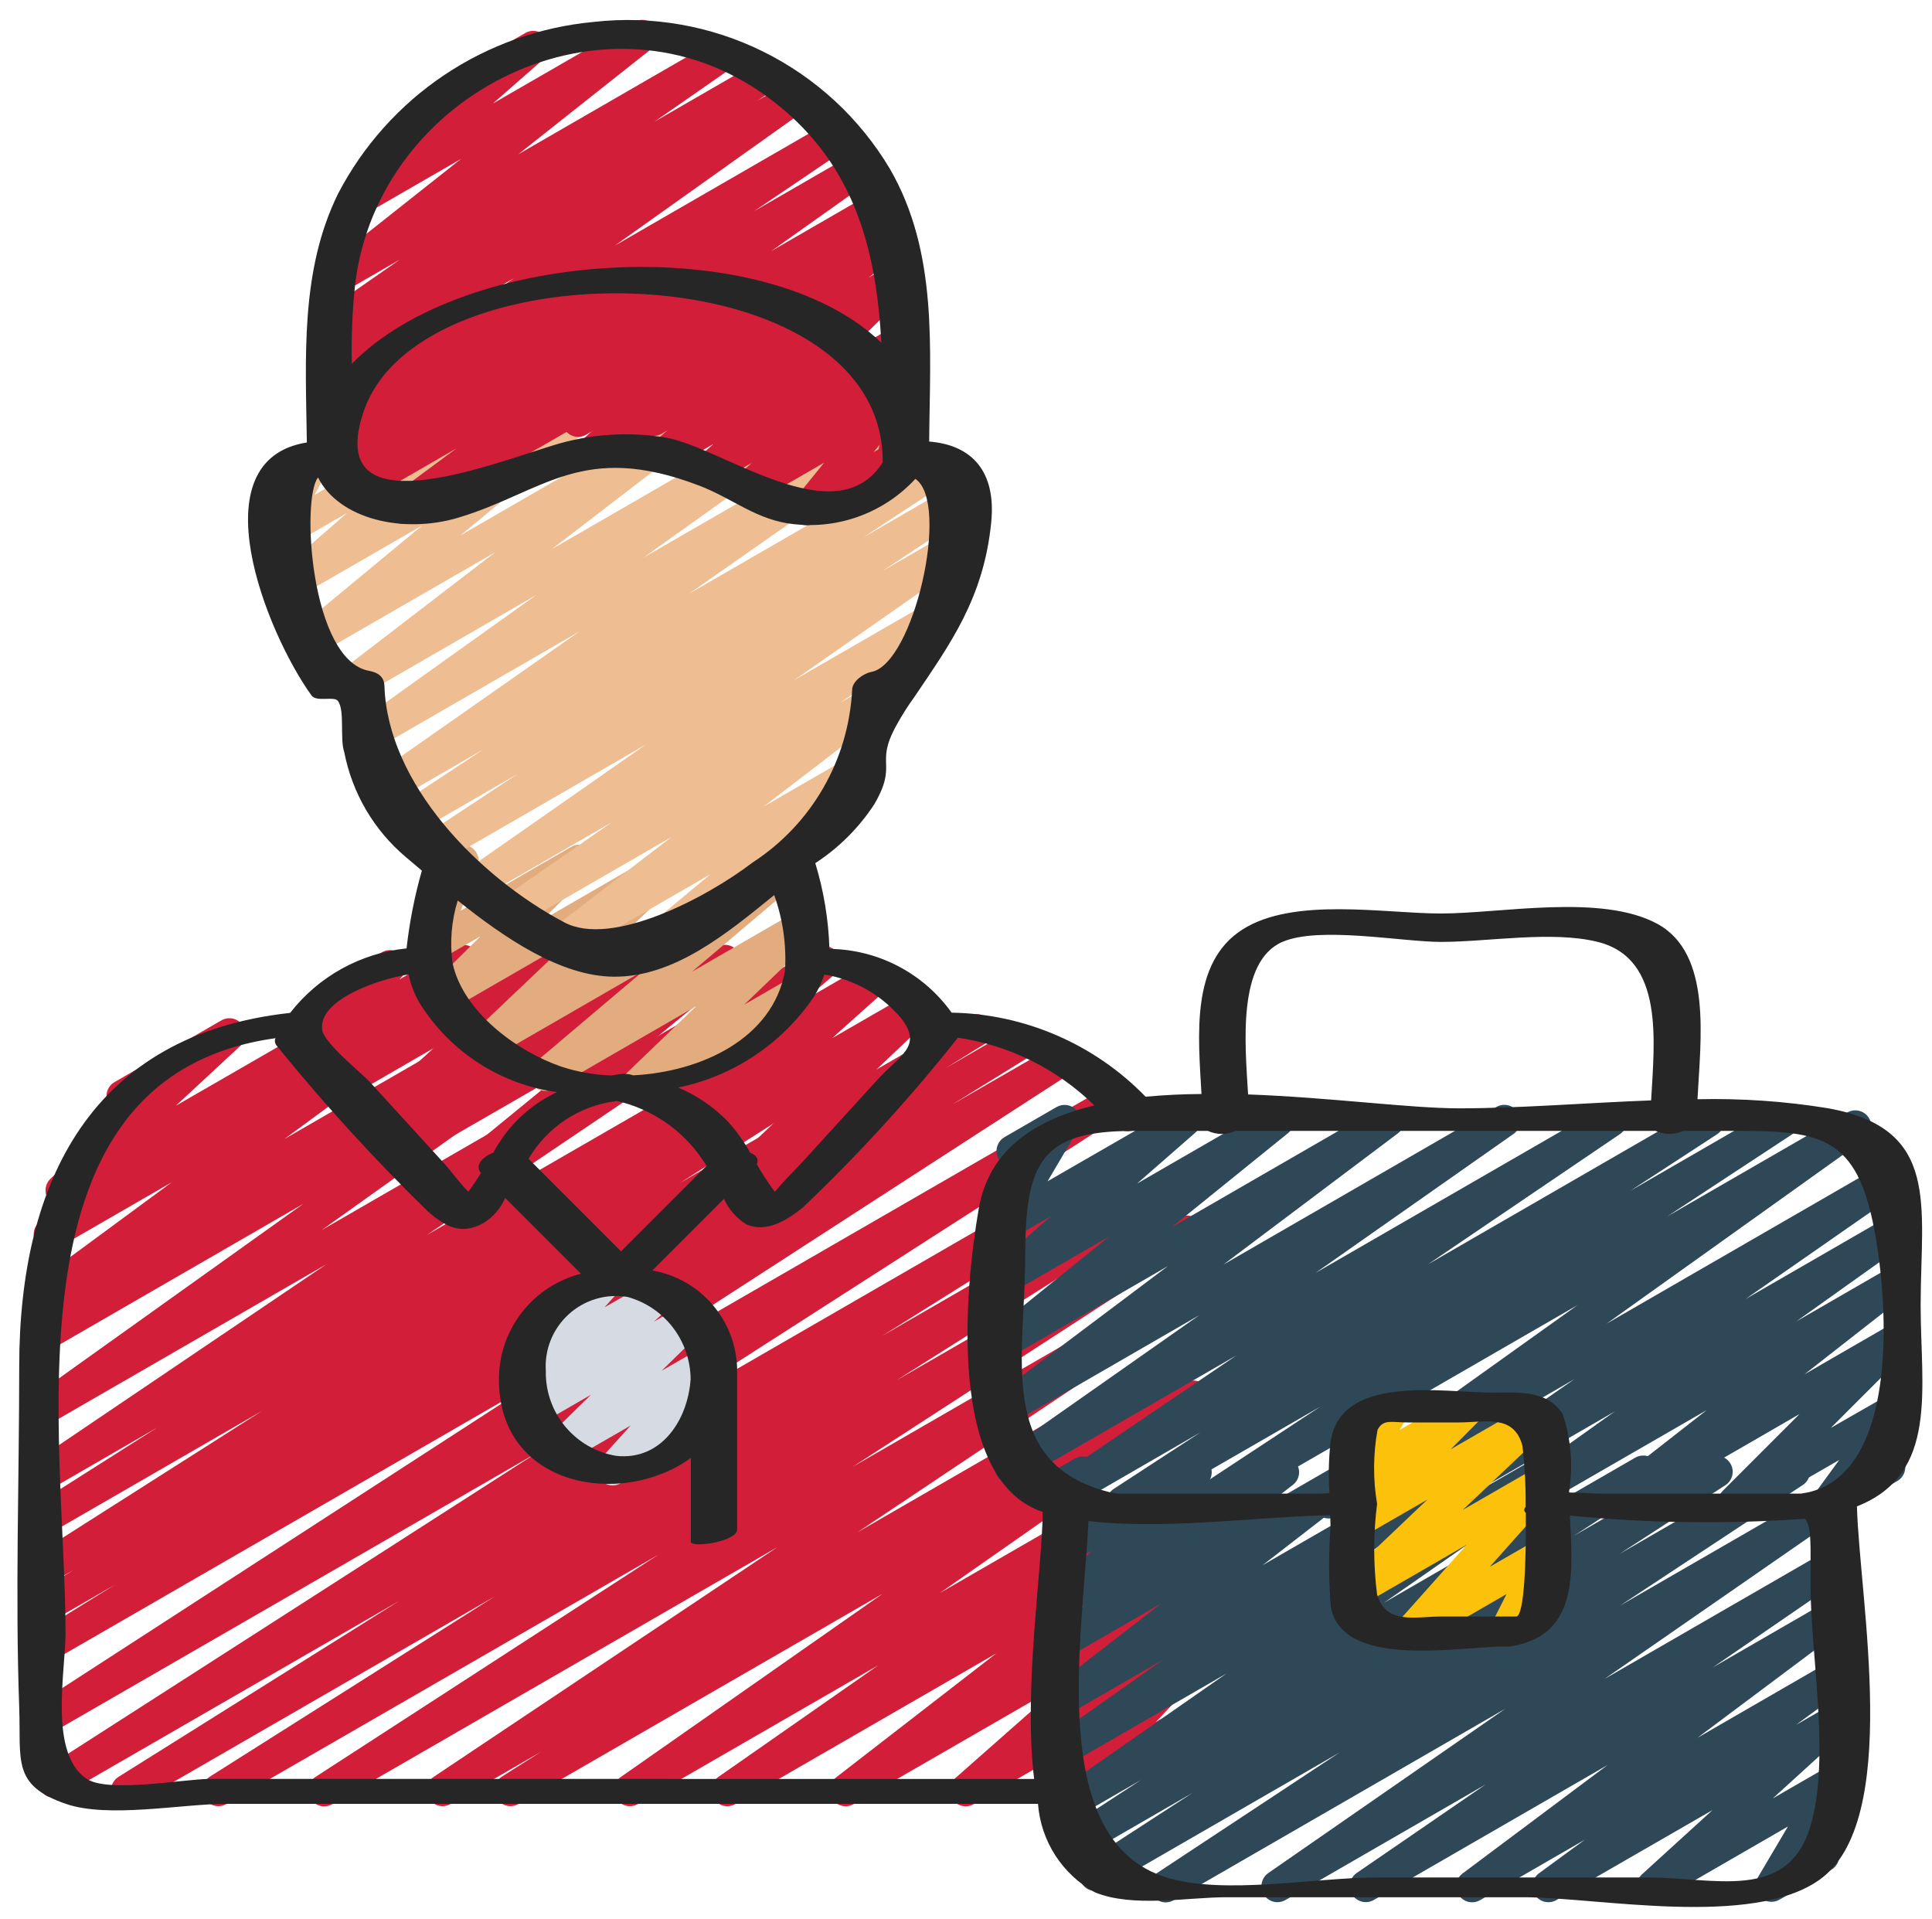
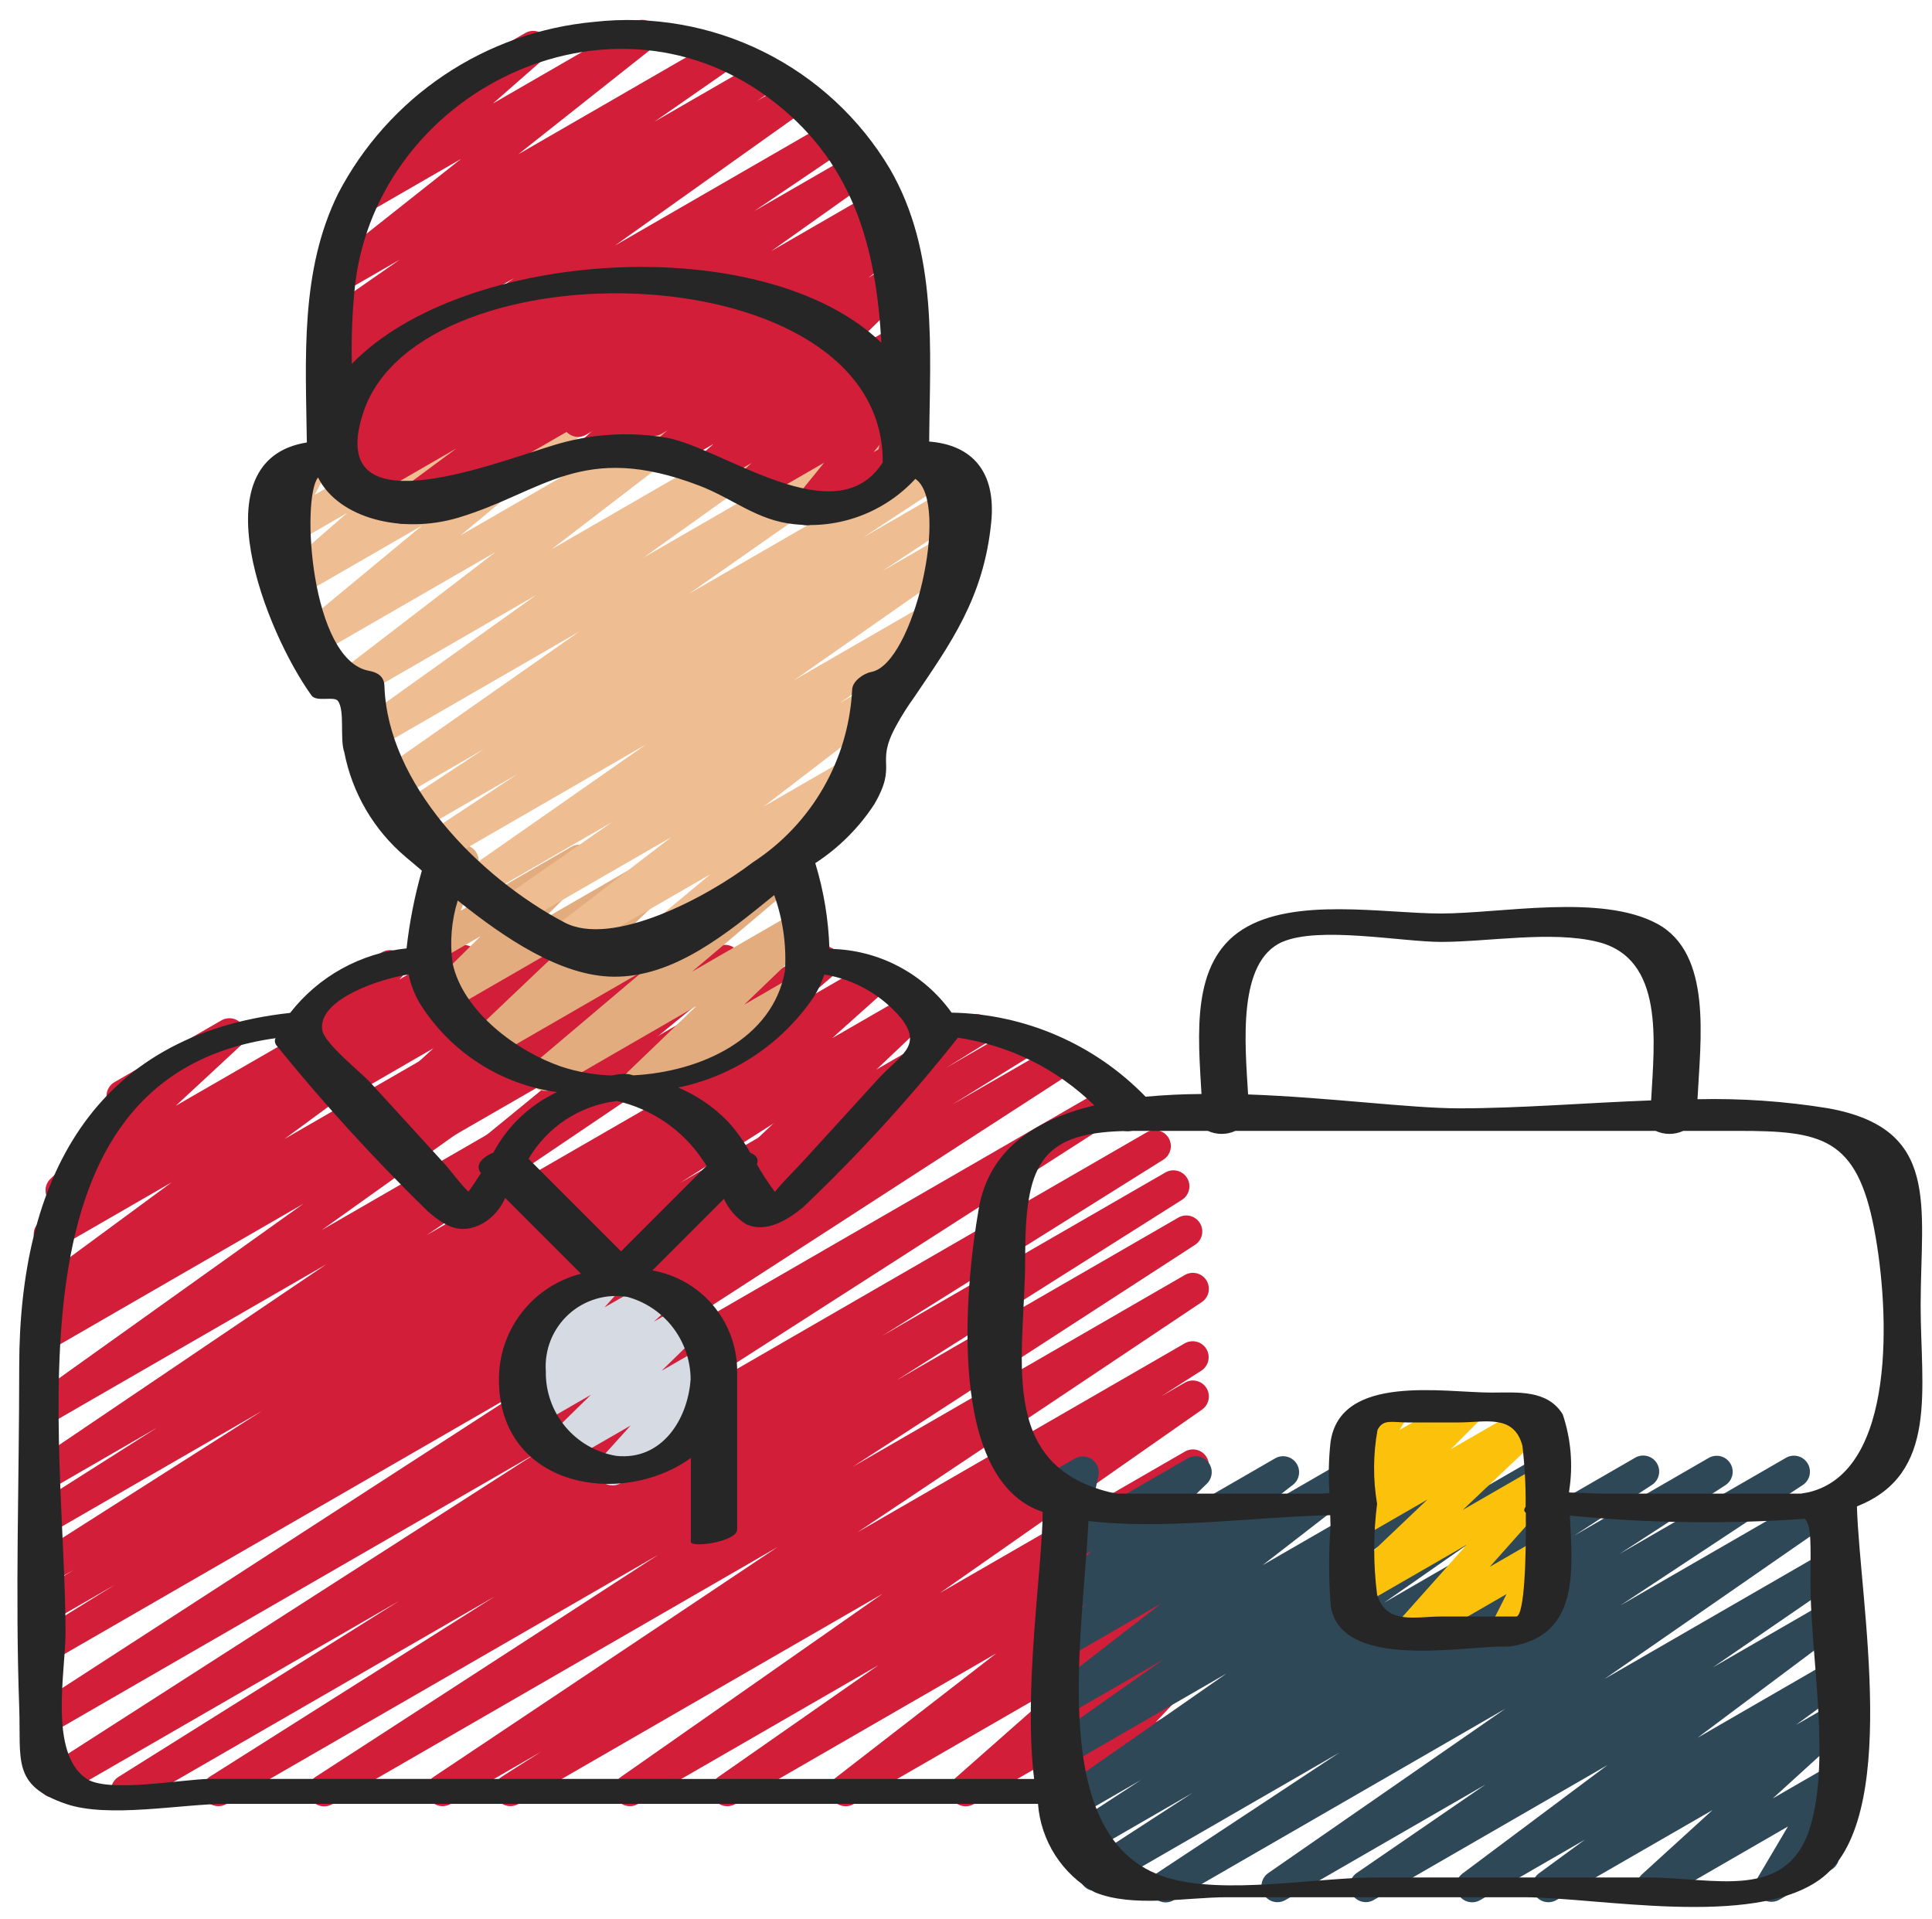
<svg xmlns="http://www.w3.org/2000/svg" width="151" height="150" viewBox="0 0 151 150" fill="none">
  <g clip-path="url(#clip0_513_478)">
    <path d="M9.923 141.177C9.651 141.178 9.387 141.09 9.17 140.927C8.952 140.764 8.794 140.534 8.719 140.273C8.644 140.012 8.656 139.734 8.753 139.48C8.85 139.227 9.027 139.011 9.258 138.868L31.195 125.118L4.858 140.323C4.575 140.488 4.238 140.536 3.92 140.456C3.602 140.376 3.329 140.174 3.158 139.894C2.988 139.614 2.934 139.278 3.009 138.959C3.083 138.64 3.281 138.363 3.558 138.188L41.93 113.562L4.013 135.452C3.73 135.613 3.397 135.658 3.082 135.577C2.768 135.495 2.497 135.295 2.328 135.018C2.158 134.74 2.104 134.408 2.175 134.091C2.246 133.774 2.438 133.498 2.71 133.32L41.345 108.308L4.013 129.858C3.73 130.005 3.402 130.038 3.095 129.951C2.788 129.865 2.526 129.664 2.362 129.39C2.199 129.116 2.146 128.79 2.215 128.479C2.284 128.168 2.469 127.894 2.733 127.715L8.983 123.852L4.013 126.717C3.729 126.871 3.397 126.909 3.086 126.824C2.775 126.739 2.509 126.536 2.344 126.259C2.178 125.982 2.126 125.652 2.199 125.338C2.272 125.023 2.463 124.749 2.733 124.572L5.798 122.672L4.013 123.702C3.731 123.855 3.4 123.894 3.09 123.81C2.781 123.726 2.515 123.526 2.348 123.252C2.182 122.977 2.127 122.649 2.196 122.336C2.265 122.022 2.452 121.747 2.718 121.567L20.468 110.273L4.013 119.775C3.731 119.924 3.403 119.96 3.095 119.874C2.788 119.789 2.525 119.59 2.36 119.317C2.194 119.044 2.14 118.719 2.207 118.407C2.274 118.095 2.458 117.821 2.72 117.64L12.313 111.552L4.013 116.35C3.732 116.51 3.401 116.555 3.088 116.476C2.776 116.397 2.505 116.201 2.334 115.927C2.163 115.654 2.104 115.324 2.17 115.009C2.236 114.693 2.422 114.415 2.688 114.233L25.503 98.81L4.003 111.217C3.725 111.381 3.394 111.43 3.08 111.355C2.767 111.281 2.494 111.087 2.319 110.816C2.145 110.545 2.082 110.217 2.143 109.9C2.205 109.584 2.387 109.303 2.65 109.117L23.708 94.08L4.01 105.457C3.729 105.615 3.398 105.657 3.086 105.577C2.774 105.496 2.506 105.298 2.337 105.023C2.167 104.749 2.11 104.42 2.178 104.105C2.245 103.79 2.431 103.513 2.698 103.332L4.523 102.128L4.01 102.423C3.734 102.581 3.407 102.628 3.098 102.553C2.788 102.479 2.518 102.289 2.343 102.023C2.169 101.756 2.103 101.433 2.158 101.119C2.214 100.806 2.387 100.525 2.643 100.335L13.428 92.395L4.485 97.555C4.207 97.708 3.881 97.749 3.574 97.671C3.267 97.592 3.001 97.4 2.83 97.132C2.659 96.865 2.597 96.542 2.655 96.231C2.713 95.919 2.887 95.641 3.143 95.453L4.828 94.267C4.628 94.28 4.429 94.24 4.249 94.153C4.07 94.065 3.916 93.932 3.803 93.767C3.621 93.52 3.536 93.215 3.564 92.909C3.593 92.603 3.733 92.319 3.958 92.11L9.563 86.903C9.289 86.9 9.023 86.808 8.806 86.64C8.589 86.471 8.434 86.237 8.364 85.971C8.294 85.706 8.313 85.425 8.419 85.172C8.524 84.919 8.71 84.707 8.948 84.57L17.295 79.75C17.562 79.593 17.877 79.54 18.18 79.602C18.482 79.664 18.752 79.835 18.935 80.084C19.119 80.333 19.204 80.641 19.174 80.948C19.144 81.256 19.001 81.542 18.773 81.75L13.74 86.418L26.603 79C26.881 78.844 27.209 78.8 27.518 78.877C27.828 78.954 28.096 79.147 28.268 79.416C28.44 79.685 28.503 80.01 28.443 80.323C28.384 80.636 28.206 80.915 27.948 81.103L27.735 81.255L31.64 79.005C31.917 78.847 32.243 78.8 32.553 78.874C32.863 78.948 33.133 79.138 33.307 79.405C33.482 79.671 33.548 79.994 33.492 80.308C33.437 80.622 33.263 80.902 33.008 81.093L22.23 89.015L39.593 79C39.873 78.849 40.201 78.811 40.509 78.893C40.816 78.975 41.081 79.172 41.249 79.443C41.416 79.714 41.474 80.039 41.41 80.351C41.346 80.663 41.166 80.939 40.905 81.123L39.048 82.35L44.853 79C45.131 78.837 45.462 78.787 45.775 78.862C46.089 78.937 46.362 79.13 46.536 79.401C46.711 79.672 46.774 80.001 46.712 80.317C46.651 80.634 46.469 80.914 46.205 81.1L25.16 96.123L54.828 79C55.108 78.843 55.437 78.799 55.749 78.878C56.06 78.957 56.329 79.153 56.499 79.425C56.67 79.697 56.73 80.024 56.665 80.339C56.601 80.653 56.419 80.931 56.155 81.115L33.35 96.525L63.718 79C64 78.847 64.33 78.808 64.64 78.892C64.95 78.976 65.216 79.176 65.382 79.451C65.549 79.725 65.603 80.053 65.534 80.367C65.466 80.68 65.279 80.955 65.013 81.135L55.385 87.237L69.653 78.987C69.935 78.83 70.268 78.787 70.581 78.87C70.894 78.952 71.163 79.153 71.331 79.429C71.499 79.706 71.553 80.037 71.482 80.353C71.411 80.668 71.221 80.945 70.95 81.123L53.16 92.44L75.748 79.4C76.031 79.253 76.359 79.219 76.666 79.306C76.973 79.393 77.235 79.594 77.398 79.868C77.562 80.141 77.615 80.467 77.546 80.779C77.477 81.09 77.292 81.363 77.028 81.543L73.97 83.438L79.405 80.3C79.688 80.153 80.017 80.119 80.323 80.206C80.63 80.293 80.892 80.494 81.056 80.768C81.219 81.041 81.272 81.367 81.203 81.679C81.134 81.99 80.949 82.263 80.685 82.442L74.435 86.312L82.563 81.63C82.846 81.457 83.186 81.403 83.508 81.481C83.83 81.558 84.109 81.761 84.282 82.044C84.455 82.326 84.508 82.666 84.431 82.989C84.353 83.311 84.151 83.589 83.868 83.763L45.235 108.763L86.758 84.79C87.04 84.629 87.374 84.585 87.689 84.666C88.003 84.747 88.274 84.948 88.443 85.225C88.612 85.502 88.667 85.834 88.596 86.151C88.524 86.468 88.332 86.745 88.06 86.922L49.67 111.565L89.615 88.5C89.899 88.329 90.24 88.278 90.562 88.358C90.884 88.438 91.16 88.642 91.332 88.926C91.503 89.21 91.554 89.551 91.474 89.873C91.394 90.195 91.189 90.471 90.905 90.642L68.963 104.392L91.065 91.642C91.349 91.471 91.689 91.419 92.011 91.499C92.333 91.578 92.61 91.782 92.782 92.066C92.953 92.35 93.005 92.69 92.925 93.012C92.846 93.334 92.642 93.611 92.358 93.782L70.088 107.862L92.108 95.15C92.39 94.993 92.721 94.95 93.034 95.032C93.346 95.114 93.615 95.313 93.783 95.588C93.952 95.864 94.008 96.193 93.939 96.509C93.87 96.824 93.681 97.1 93.413 97.28L66.638 114.637L92.613 99.638C92.894 99.478 93.226 99.433 93.539 99.513C93.852 99.592 94.122 99.79 94.293 100.065C94.463 100.339 94.521 100.669 94.453 100.985C94.386 101.302 94.198 101.579 93.93 101.76L67.018 119.75L92.613 104.975C92.895 104.82 93.227 104.779 93.539 104.863C93.851 104.947 94.118 105.147 94.285 105.424C94.452 105.7 94.505 106.03 94.435 106.344C94.364 106.659 94.174 106.934 93.905 107.113L90.773 109.112L92.615 108.05C92.894 107.892 93.223 107.847 93.534 107.924C93.844 108.001 94.114 108.195 94.286 108.465C94.458 108.735 94.52 109.061 94.459 109.376C94.398 109.69 94.219 109.969 93.958 110.155L73.458 124.497L92.613 113.44C92.892 113.28 93.222 113.233 93.534 113.31C93.847 113.388 94.117 113.582 94.29 113.853C94.462 114.125 94.524 114.453 94.461 114.768C94.398 115.084 94.216 115.363 93.953 115.548L81.4 124.31L92.613 117.837C92.887 117.684 93.209 117.639 93.514 117.712C93.82 117.786 94.087 117.971 94.262 118.232C94.437 118.493 94.507 118.81 94.459 119.121C94.41 119.431 94.246 119.712 94 119.908L81.455 129.622L92.613 123.18C92.881 123.027 93.196 122.979 93.498 123.045C93.799 123.11 94.066 123.285 94.246 123.536C94.427 123.786 94.508 124.094 94.474 124.401C94.441 124.708 94.295 124.992 94.065 125.197L85.665 132.607L92.613 128.608C92.873 128.459 93.177 128.408 93.471 128.465C93.765 128.522 94.029 128.683 94.214 128.918C94.4 129.153 94.495 129.446 94.482 129.745C94.47 130.045 94.35 130.329 94.145 130.548L90.328 134.59L92.613 133.272C92.848 133.138 93.121 133.083 93.39 133.118C93.659 133.152 93.91 133.272 94.105 133.462C94.299 133.651 94.427 133.898 94.468 134.166C94.51 134.434 94.463 134.708 94.335 134.947L93.18 137.087C93.441 137.12 93.684 137.233 93.876 137.412C94.069 137.59 94.2 137.824 94.252 138.082C94.303 138.339 94.273 138.606 94.165 138.844C94.056 139.083 93.875 139.282 93.648 139.412L90.84 141.03C90.605 141.166 90.331 141.222 90.06 141.189C89.79 141.155 89.538 141.034 89.343 140.844C89.148 140.654 89.02 140.406 88.979 140.137C88.938 139.867 88.986 139.592 89.115 139.353L90.038 137.645L84.178 141C83.918 141.15 83.613 141.202 83.318 141.146C83.023 141.09 82.758 140.929 82.572 140.694C82.385 140.458 82.29 140.164 82.303 139.864C82.316 139.564 82.437 139.278 82.643 139.06L86.463 135.017L76.095 141C75.827 141.153 75.512 141.201 75.21 141.135C74.909 141.07 74.642 140.895 74.462 140.644C74.282 140.394 74.2 140.086 74.234 139.779C74.267 139.472 74.413 139.188 74.643 138.982L83.043 131.573L66.705 141C66.431 141.154 66.109 141.198 65.804 141.125C65.498 141.052 65.231 140.866 65.056 140.605C64.881 140.344 64.811 140.027 64.859 139.717C64.908 139.406 65.072 139.125 65.318 138.93L77.868 129.213L57.45 141C57.172 141.154 56.845 141.196 56.537 141.118C56.228 141.039 55.961 140.846 55.79 140.578C55.619 140.309 55.557 139.986 55.617 139.673C55.676 139.36 55.853 139.082 56.11 138.895L68.665 130.13L49.833 141C49.555 141.153 49.229 141.194 48.922 141.115C48.614 141.037 48.348 140.844 48.178 140.577C48.007 140.31 47.944 139.987 48.002 139.676C48.06 139.364 48.235 139.085 48.49 138.897L68.99 124.55L40.49 141C40.208 141.153 39.878 141.191 39.568 141.108C39.258 141.024 38.992 140.824 38.826 140.549C38.66 140.275 38.605 139.947 38.674 139.633C38.742 139.32 38.929 139.045 39.195 138.865L42.288 136.903L35.19 141C34.91 141.153 34.582 141.193 34.273 141.112C33.964 141.03 33.698 140.834 33.53 140.563C33.361 140.291 33.303 139.966 33.367 139.653C33.43 139.34 33.611 139.064 33.873 138.88L60.78 120.9L25.965 141C25.683 141.164 25.348 141.211 25.032 141.132C24.715 141.052 24.442 140.852 24.272 140.573C24.101 140.295 24.046 139.961 24.118 139.643C24.19 139.325 24.384 139.047 24.658 138.87L51.438 121.515L17.673 141C17.39 141.155 17.058 141.196 16.747 141.112C16.435 141.028 16.168 140.828 16.001 140.551C15.834 140.275 15.78 139.945 15.851 139.631C15.922 139.316 16.111 139.041 16.38 138.862L38.673 124.762L10.548 141C10.359 141.113 10.143 141.174 9.923 141.177Z" fill="#D21E39" />
    <path d="M59.593 95.847C59.343 95.847 59.099 95.773 58.893 95.633C58.686 95.493 58.526 95.295 58.433 95.064C58.34 94.832 58.318 94.578 58.371 94.334C58.423 94.09 58.548 93.868 58.728 93.695L60.865 91.645L58.59 92.96C58.325 93.111 58.014 93.16 57.716 93.098C57.417 93.036 57.152 92.867 56.97 92.622C56.787 92.378 56.7 92.076 56.725 91.772C56.75 91.468 56.885 91.184 57.105 90.972L63.388 85L55.828 89.365C55.56 89.52 55.244 89.57 54.941 89.505C54.639 89.44 54.371 89.266 54.19 89.015C54.008 88.764 53.927 88.456 53.96 88.148C53.993 87.84 54.139 87.556 54.37 87.35L58.74 83.44L52.613 86.98C52.343 87.135 52.025 87.184 51.721 87.118C51.417 87.051 51.149 86.874 50.969 86.62C50.789 86.366 50.71 86.055 50.748 85.746C50.786 85.437 50.937 85.153 51.173 84.95L53.508 82.95L47.833 86.225C47.69 86.316 47.531 86.376 47.365 86.403C47.199 86.431 47.029 86.424 46.865 86.384C46.701 86.344 46.547 86.271 46.412 86.17C46.277 86.069 46.164 85.942 46.08 85.796C45.995 85.65 45.942 85.488 45.921 85.321C45.901 85.153 45.915 84.984 45.962 84.822C46.009 84.66 46.088 84.509 46.195 84.379C46.301 84.248 46.433 84.141 46.583 84.062L63.813 74.103C64.082 73.95 64.398 73.903 64.7 73.97C65.002 74.038 65.268 74.214 65.447 74.467C65.626 74.719 65.706 75.028 65.67 75.336C65.634 75.643 65.485 75.926 65.253 76.13L62.918 78.13L67.94 75.23C68.206 75.089 68.514 75.049 68.807 75.116C69.1 75.184 69.359 75.355 69.536 75.598C69.713 75.841 69.797 76.14 69.771 76.44C69.746 76.74 69.613 77.02 69.398 77.23L65.025 81.142L71.275 77.54C71.542 77.375 71.86 77.317 72.168 77.375C72.475 77.434 72.75 77.606 72.936 77.858C73.123 78.109 73.209 78.422 73.176 78.733C73.143 79.045 72.995 79.333 72.76 79.54L66.473 85.515L68.595 84.29C68.86 84.128 69.175 84.07 69.48 84.128C69.785 84.186 70.058 84.355 70.245 84.603C70.432 84.85 70.52 85.159 70.493 85.468C70.465 85.777 70.323 86.065 70.095 86.275L63.38 92.705C63.469 92.978 63.461 93.272 63.358 93.54C63.255 93.808 63.064 94.032 62.815 94.175L60.233 95.675C60.039 95.79 59.818 95.85 59.593 95.847Z" fill="#D21E39" />
    <path d="M34.522 94.433C34.265 94.432 34.015 94.351 33.805 94.203C33.595 94.054 33.436 93.845 33.349 93.602C33.263 93.36 33.254 93.097 33.322 92.85C33.391 92.602 33.534 92.381 33.732 92.218L43.945 83.865L31.945 90.785C31.669 90.94 31.344 90.984 31.036 90.909C30.728 90.833 30.461 90.644 30.288 90.379C30.114 90.114 30.048 89.793 30.102 89.48C30.156 89.168 30.327 88.888 30.58 88.698L32.207 87.5L30.077 88.728C29.811 88.876 29.5 88.922 29.203 88.857C28.905 88.792 28.641 88.621 28.461 88.375C28.281 88.129 28.196 87.826 28.224 87.523C28.251 87.22 28.389 86.937 28.61 86.728L33.88 81.922L27.312 85.72C27.05 85.864 26.745 85.909 26.452 85.847C26.159 85.786 25.898 85.621 25.717 85.383C25.535 85.145 25.445 84.85 25.462 84.551C25.48 84.252 25.604 83.97 25.812 83.755L28.662 80.905L24.897 83.078C24.637 83.226 24.332 83.276 24.038 83.219C23.743 83.161 23.48 83 23.294 82.764C23.109 82.528 23.015 82.234 23.029 81.934C23.043 81.635 23.164 81.35 23.37 81.132L24.335 80.12C24.089 80.066 23.865 79.939 23.692 79.755C23.52 79.571 23.407 79.34 23.368 79.091C23.33 78.842 23.367 78.587 23.476 78.36C23.584 78.133 23.759 77.944 23.977 77.817L29.852 74.422C30.113 74.272 30.419 74.221 30.714 74.277C31.009 74.334 31.274 74.496 31.46 74.732C31.646 74.968 31.741 75.264 31.726 75.564C31.712 75.865 31.59 76.15 31.382 76.368L31.207 76.55L35.62 74C35.882 73.856 36.187 73.811 36.48 73.873C36.773 73.934 37.034 74.099 37.215 74.337C37.397 74.575 37.487 74.87 37.47 75.169C37.452 75.468 37.328 75.75 37.12 75.965L34.272 78.812L42.62 74C42.886 73.852 43.197 73.806 43.495 73.871C43.792 73.935 44.056 74.107 44.236 74.352C44.416 74.598 44.501 74.901 44.473 75.204C44.446 75.508 44.309 75.791 44.087 76L38.812 80.808L50.62 74C50.897 73.84 51.224 73.792 51.535 73.867C51.846 73.941 52.117 74.131 52.292 74.399C52.467 74.666 52.532 74.991 52.475 75.305C52.418 75.62 52.242 75.901 51.985 76.09L50.37 77.272L56.045 74C56.316 73.848 56.635 73.803 56.938 73.873C57.241 73.943 57.507 74.124 57.684 74.38C57.861 74.636 57.936 74.949 57.894 75.257C57.853 75.565 57.698 75.847 57.46 76.047L40.99 89.5C41.139 89.786 41.172 90.118 41.082 90.427C40.992 90.736 40.786 90.999 40.507 91.16L35.147 94.255C34.959 94.37 34.743 94.431 34.522 94.433Z" fill="#D21E39" />
    <path d="M49.855 86C49.606 85.999 49.363 85.925 49.157 85.785C48.95 85.645 48.791 85.448 48.698 85.217C48.605 84.986 48.583 84.732 48.635 84.489C48.687 84.245 48.811 84.023 48.99 83.85L54.422 78.63L43.24 85.088C42.97 85.244 42.651 85.294 42.346 85.227C42.041 85.16 41.772 84.981 41.592 84.726C41.412 84.471 41.334 84.158 41.373 83.848C41.413 83.538 41.567 83.254 41.805 83.052L50.33 75.843L38.525 82.657C38.26 82.856 37.926 82.942 37.598 82.895C37.27 82.848 36.974 82.673 36.775 82.407C36.576 82.142 36.491 81.809 36.538 81.481C36.584 81.153 36.76 80.856 37.025 80.657L44.465 73.585L35.272 78.89C35.01 79.038 34.702 79.086 34.407 79.025C34.111 78.963 33.848 78.798 33.665 78.558C33.483 78.318 33.393 78.02 33.412 77.719C33.432 77.418 33.56 77.134 33.772 76.92L37.562 73.165L34.197 75.105C33.974 75.233 33.716 75.289 33.459 75.265C33.202 75.242 32.959 75.139 32.763 74.971C32.567 74.803 32.428 74.579 32.364 74.329C32.3 74.079 32.315 73.816 32.407 73.575L34.102 69.157C33.918 69.044 33.766 68.885 33.661 68.696C33.556 68.507 33.502 68.293 33.505 68.077C33.507 67.86 33.566 67.648 33.675 67.461C33.784 67.274 33.94 67.119 34.127 67.01L35.542 66.192C35.766 66.064 36.024 66.008 36.281 66.032C36.538 66.056 36.781 66.159 36.977 66.326C37.173 66.494 37.312 66.718 37.376 66.968C37.44 67.218 37.424 67.481 37.332 67.722L36.007 71.175L44.66 66.175C44.923 66.023 45.231 65.973 45.529 66.032C45.826 66.091 46.092 66.257 46.276 66.498C46.461 66.738 46.551 67.038 46.532 67.341C46.511 67.643 46.382 67.928 46.167 68.142L42.372 71.91L52.32 66.16C52.451 66.061 52.601 65.99 52.76 65.949C52.919 65.908 53.084 65.899 53.247 65.923C53.409 65.946 53.566 66.001 53.707 66.084C53.848 66.168 53.971 66.279 54.07 66.41C54.168 66.541 54.24 66.691 54.281 66.85C54.322 67.009 54.331 67.174 54.307 67.337C54.284 67.499 54.229 67.656 54.145 67.797C54.062 67.938 53.951 68.061 53.82 68.16L46.382 75.235L61.175 66.695C61.445 66.541 61.763 66.493 62.066 66.561C62.37 66.629 62.637 66.807 62.816 67.061C62.995 67.316 63.073 67.628 63.034 67.936C62.996 68.245 62.843 68.528 62.607 68.73L54.085 75.94L62.1 71.312C62.364 71.153 62.678 71.098 62.981 71.156C63.285 71.215 63.555 71.383 63.742 71.629C63.928 71.875 64.016 72.182 63.99 72.489C63.964 72.797 63.825 73.084 63.6 73.295L58.167 78.515L61.362 76.67C61.648 76.521 61.98 76.487 62.29 76.577C62.6 76.667 62.863 76.873 63.024 77.152C63.185 77.431 63.233 77.762 63.156 78.075C63.079 78.388 62.885 78.659 62.612 78.832L50.492 85.832C50.299 85.946 50.079 86.004 49.855 86Z" fill="#E2AC7F" />
    <path d="M47.873 116.088C47.631 116.087 47.394 116.017 47.192 115.885C46.989 115.754 46.829 115.566 46.731 115.345C46.633 115.124 46.601 114.879 46.639 114.641C46.677 114.402 46.783 114.179 46.945 114L49.288 111.408L44.325 114.27C44.062 114.422 43.752 114.473 43.453 114.412C43.155 114.352 42.889 114.185 42.705 113.943C42.521 113.701 42.432 113.4 42.454 113.096C42.476 112.793 42.608 112.508 42.825 112.295L46.19 109L42.078 111.375C41.812 111.519 41.502 111.563 41.207 111.496C40.912 111.43 40.651 111.259 40.472 111.014C40.293 110.77 40.209 110.469 40.236 110.168C40.262 109.866 40.397 109.585 40.615 109.375L42.13 108.008L41.555 108.34C41.297 108.489 40.994 108.54 40.702 108.485C40.409 108.43 40.145 108.273 39.959 108.041C39.772 107.809 39.674 107.518 39.682 107.221C39.691 106.923 39.805 106.638 40.005 106.418L41.958 104.265C41.731 104.187 41.532 104.045 41.385 103.857C41.236 103.669 41.146 103.442 41.123 103.204C41.1 102.965 41.146 102.725 41.255 102.512C41.365 102.3 41.533 102.123 41.74 102.003L46.693 99.142C46.951 98.994 47.253 98.942 47.546 98.997C47.839 99.052 48.102 99.21 48.289 99.441C48.476 99.673 48.574 99.964 48.566 100.262C48.557 100.559 48.443 100.844 48.243 101.065L47.243 102.175L51.158 99.925C51.424 99.781 51.733 99.737 52.028 99.804C52.324 99.87 52.585 100.041 52.763 100.286C52.942 100.53 53.026 100.831 53 101.132C52.973 101.434 52.838 101.715 52.62 101.925L51.098 103.295L53.57 101.87C53.834 101.718 54.144 101.667 54.442 101.728C54.74 101.788 55.006 101.955 55.19 102.197C55.374 102.439 55.463 102.74 55.441 103.044C55.419 103.347 55.287 103.632 55.07 103.845L51.708 107.13L54.92 105.275C55.178 105.126 55.48 105.075 55.773 105.129C56.066 105.184 56.329 105.341 56.516 105.572C56.703 105.804 56.802 106.094 56.794 106.392C56.786 106.689 56.672 106.974 56.473 107.195L54.133 109.783L54.33 109.67C54.472 109.58 54.632 109.519 54.798 109.491C54.964 109.464 55.134 109.471 55.298 109.511C55.462 109.551 55.616 109.624 55.751 109.725C55.886 109.826 55.999 109.953 56.083 110.099C56.167 110.245 56.221 110.407 56.242 110.574C56.262 110.742 56.248 110.911 56.201 111.073C56.154 111.235 56.075 111.386 55.968 111.516C55.861 111.647 55.73 111.754 55.58 111.833L48.508 115.918C48.315 116.031 48.096 116.09 47.873 116.088Z" fill="#D6DBE3" />
    <path d="M49.897 75.89C49.641 75.89 49.391 75.811 49.181 75.663C48.971 75.516 48.811 75.308 48.723 75.067C48.636 74.826 48.624 74.564 48.691 74.316C48.757 74.069 48.898 73.847 49.095 73.683L55.522 68.325L44.462 74.71C44.188 74.868 43.863 74.915 43.555 74.843C43.247 74.771 42.977 74.584 42.801 74.321C42.625 74.058 42.555 73.738 42.606 73.425C42.657 73.113 42.824 72.831 43.075 72.638L52.475 65.42L40.99 72.047C40.711 72.198 40.386 72.238 40.08 72.158C39.773 72.079 39.509 71.886 39.339 71.619C39.169 71.352 39.107 71.03 39.165 70.719C39.223 70.408 39.397 70.13 39.652 69.942L47.812 64.265L38.192 69.817C37.913 69.978 37.583 70.024 37.271 69.947C36.958 69.87 36.688 69.675 36.515 69.404C36.343 69.133 36.281 68.805 36.344 68.489C36.407 68.174 36.589 67.895 36.852 67.71L50.487 58.182L34.445 67.448C34.163 67.605 33.833 67.647 33.521 67.567C33.209 67.486 32.94 67.287 32.771 67.013C32.602 66.739 32.545 66.41 32.612 66.095C32.679 65.78 32.866 65.504 33.132 65.323L40.435 60.5L32.037 65.347C31.755 65.516 31.418 65.567 31.099 65.49C30.779 65.412 30.504 65.211 30.331 64.931C30.159 64.652 30.103 64.315 30.177 63.995C30.25 63.675 30.447 63.396 30.725 63.22L37.85 58.525L30.4 62.828C30.121 62.986 29.792 63.031 29.481 62.953C29.171 62.876 28.901 62.682 28.729 62.412C28.557 62.142 28.495 61.816 28.556 61.502C28.617 61.188 28.796 60.908 29.057 60.722L45.287 49.35L29.262 58.6C28.985 58.757 28.657 58.802 28.348 58.725C28.038 58.649 27.769 58.457 27.597 58.189C27.424 57.921 27.36 57.597 27.418 57.284C27.476 56.97 27.652 56.691 27.91 56.502L41.91 46.502L27.91 54.587C27.635 54.745 27.311 54.793 27.003 54.721C26.694 54.648 26.425 54.462 26.249 54.199C26.073 53.936 26.003 53.615 26.053 53.303C26.104 52.99 26.272 52.709 26.522 52.515L38.72 43.15L24.417 51.4C24.146 51.559 23.824 51.611 23.517 51.543C23.209 51.476 22.938 51.295 22.758 51.037C22.578 50.779 22.503 50.462 22.546 50.15C22.589 49.838 22.748 49.554 22.992 49.355L33.017 41.055L23.482 46.555C23.213 46.712 22.895 46.762 22.591 46.697C22.286 46.632 22.017 46.455 21.836 46.202C21.655 45.948 21.575 45.637 21.612 45.327C21.648 45.018 21.799 44.734 22.035 44.53L27.135 40.085L22.037 43.028C21.802 43.163 21.529 43.217 21.26 43.184C20.991 43.15 20.74 43.03 20.545 42.841C20.35 42.652 20.222 42.405 20.18 42.137C20.138 41.869 20.184 41.594 20.312 41.355L21.62 38.907C21.333 38.947 21.042 38.887 20.795 38.736C20.548 38.586 20.361 38.354 20.266 38.081C20.171 37.808 20.173 37.511 20.273 37.239C20.372 36.968 20.563 36.739 20.812 36.593L24.095 34.695C24.33 34.559 24.603 34.503 24.873 34.536C25.143 34.57 25.395 34.69 25.59 34.879C25.785 35.068 25.913 35.316 25.955 35.584C25.997 35.853 25.951 36.128 25.822 36.367L24.59 38.672L37.032 31.5C37.301 31.349 37.616 31.302 37.917 31.369C38.218 31.436 38.484 31.611 38.663 31.862C38.842 32.113 38.922 32.422 38.888 32.728C38.854 33.035 38.707 33.317 38.477 33.523L33.38 37.968L44.595 31.495C44.866 31.342 45.184 31.295 45.487 31.364C45.791 31.433 46.058 31.613 46.236 31.869C46.414 32.124 46.49 32.437 46.449 32.745C46.409 33.054 46.255 33.337 46.017 33.538L35.995 41.837L53.927 31.488C54.202 31.33 54.526 31.282 54.834 31.355C55.142 31.427 55.412 31.613 55.588 31.876C55.764 32.139 55.834 32.459 55.783 32.772C55.733 33.084 55.565 33.366 55.315 33.56L43.12 42.922L62.942 31.48C63.22 31.317 63.551 31.267 63.865 31.342C64.178 31.417 64.451 31.61 64.626 31.881C64.8 32.152 64.863 32.481 64.802 32.797C64.74 33.114 64.558 33.394 64.295 33.58L50.295 43.58L68.735 32.935C69.013 32.777 69.342 32.732 69.653 32.809C69.964 32.886 70.233 33.08 70.405 33.35C70.578 33.62 70.64 33.946 70.579 34.261C70.517 34.575 70.338 34.854 70.077 35.04L53.857 46.4L73.282 35.182C73.564 35.008 73.904 34.953 74.227 35.029C74.55 35.105 74.829 35.307 75.003 35.589C75.178 35.871 75.233 36.211 75.157 36.533C75.081 36.856 74.879 37.136 74.597 37.31L67.465 42L74.927 37.693C75.208 37.535 75.539 37.493 75.851 37.574C76.163 37.654 76.431 37.852 76.601 38.127C76.77 38.401 76.827 38.73 76.76 39.045C76.692 39.36 76.506 39.636 76.24 39.818L68.947 44.638L74.362 41.513C74.641 41.352 74.971 41.306 75.284 41.383C75.596 41.46 75.867 41.654 76.039 41.926C76.212 42.197 76.273 42.525 76.21 42.84C76.147 43.156 75.966 43.435 75.702 43.62L62.062 53.16L72.457 47.16C72.736 47.004 73.064 46.961 73.374 47.039C73.683 47.118 73.951 47.312 74.122 47.581C74.293 47.851 74.355 48.176 74.294 48.49C74.233 48.803 74.054 49.081 73.795 49.267L65.635 54.94L67.7 53.748C67.974 53.59 68.298 53.542 68.607 53.614C68.915 53.687 69.184 53.873 69.361 54.136C69.537 54.399 69.606 54.719 69.556 55.032C69.505 55.344 69.338 55.626 69.087 55.82L59.687 63.032L66.882 58.88C67.153 58.727 67.471 58.681 67.773 58.75C68.076 58.819 68.343 58.998 68.521 59.253C68.699 59.508 68.775 59.82 68.736 60.128C68.697 60.436 68.544 60.718 68.307 60.92L57.217 70.17C57.334 70.31 57.419 70.474 57.466 70.65C57.513 70.826 57.521 71.011 57.489 71.191C57.457 71.37 57.386 71.541 57.281 71.69C57.176 71.839 57.04 71.964 56.882 72.055L50.522 75.728C50.332 75.837 50.116 75.893 49.897 75.89Z" fill="#EEBD91" />
-     <path d="M27.378 35.108C27.103 35.108 26.835 35.017 26.617 34.849C26.399 34.682 26.242 34.447 26.171 34.181C26.099 33.915 26.118 33.633 26.223 33.379C26.328 33.125 26.515 32.913 26.753 32.775L28.978 31.492C29.264 31.343 29.596 31.31 29.906 31.4C30.215 31.489 30.478 31.695 30.64 31.974C30.801 32.254 30.848 32.584 30.771 32.898C30.695 33.211 30.5 33.482 30.228 33.655L28.003 34.94C27.813 35.05 27.597 35.108 27.378 35.108Z" fill="#EEBD91" />
    <path d="M69.827 36.852C69.638 36.852 69.452 36.809 69.282 36.727C69.112 36.645 68.963 36.524 68.846 36.376C68.729 36.227 68.647 36.054 68.607 35.87C68.566 35.685 68.568 35.494 68.612 35.31L68.89 34.16L65.725 35.987C65.481 36.128 65.196 36.182 64.917 36.141C64.639 36.099 64.382 35.965 64.189 35.76C63.996 35.554 63.879 35.289 63.855 35.008C63.832 34.728 63.904 34.447 64.06 34.212L66.73 30.212L58.562 34.93C58.299 35.082 57.989 35.133 57.691 35.072C57.392 35.012 57.127 34.846 56.943 34.603C56.758 34.361 56.669 34.06 56.691 33.757C56.713 33.453 56.845 33.168 57.062 32.955L62.375 27.75L51.707 33.907C51.432 34.061 51.109 34.105 50.803 34.031C50.497 33.956 50.23 33.769 50.056 33.507C49.882 33.244 49.814 32.926 49.865 32.615C49.915 32.304 50.081 32.024 50.33 31.83L52.947 29.848L45.812 33.975C45.534 34.136 45.205 34.183 44.892 34.107C44.58 34.031 44.309 33.837 44.136 33.567C43.962 33.296 43.9 32.969 43.961 32.654C44.022 32.338 44.203 32.058 44.465 31.872L46.26 30.6L38.51 35.075C38.232 35.23 37.906 35.273 37.597 35.195C37.289 35.118 37.021 34.926 36.85 34.658C36.678 34.39 36.615 34.067 36.673 33.755C36.731 33.442 36.906 33.163 37.162 32.975L44.812 27.552L29.385 36.45C29.104 36.616 28.77 36.666 28.453 36.589C28.136 36.513 27.862 36.315 27.689 36.038C27.515 35.762 27.457 35.429 27.526 35.111C27.595 34.792 27.786 34.513 28.057 34.333L35.27 29.462L26.52 34.52C26.242 34.679 25.914 34.724 25.603 34.648C25.292 34.572 25.022 34.379 24.849 34.11C24.676 33.841 24.613 33.516 24.672 33.201C24.732 32.887 24.91 32.607 25.17 32.42L40.17 21.742L26.512 29.625C26.373 29.712 26.218 29.77 26.056 29.796C25.894 29.823 25.728 29.817 25.568 29.78C25.245 29.704 24.966 29.503 24.791 29.221C24.616 28.939 24.561 28.6 24.637 28.277C24.712 27.954 24.913 27.675 25.195 27.5L26.56 26.593L26.51 26.617C26.232 26.768 25.907 26.808 25.6 26.728C25.294 26.649 25.029 26.456 24.859 26.189C24.69 25.922 24.628 25.6 24.686 25.289C24.744 24.978 24.918 24.7 25.172 24.512L31.247 20.29L26.957 22.765C26.685 22.91 26.369 22.949 26.069 22.875C25.77 22.801 25.508 22.619 25.335 22.363C25.162 22.108 25.09 21.797 25.131 21.492C25.173 21.186 25.327 20.907 25.562 20.707L36.03 12.422L28.812 16.585C28.544 16.741 28.226 16.792 27.922 16.726C27.618 16.661 27.35 16.485 27.169 16.233C26.987 15.98 26.907 15.669 26.943 15.36C26.979 15.051 27.128 14.767 27.362 14.562L32.95 9.658C32.722 9.581 32.521 9.44 32.37 9.252C32.22 9.064 32.128 8.837 32.104 8.597C32.08 8.358 32.125 8.117 32.235 7.902C32.345 7.688 32.514 7.51 32.722 7.39L41.05 2.583C41.319 2.426 41.636 2.376 41.94 2.441C42.244 2.506 42.513 2.682 42.694 2.935C42.875 3.188 42.955 3.499 42.92 3.807C42.884 4.116 42.734 4.401 42.5 4.605L38.525 8.09L49.575 1.712C49.848 1.56 50.168 1.515 50.473 1.586C50.777 1.658 51.044 1.842 51.22 2.1C51.395 2.359 51.468 2.675 51.423 2.984C51.377 3.294 51.218 3.575 50.975 3.772L40.51 12.057L55.89 3.178C56.169 3.022 56.497 2.979 56.806 3.057C57.116 3.135 57.384 3.329 57.555 3.599C57.726 3.869 57.788 4.194 57.727 4.507C57.666 4.821 57.487 5.099 57.227 5.285L51.145 9.515L59.235 4.845C59.515 4.692 59.843 4.652 60.152 4.733C60.461 4.815 60.727 5.011 60.896 5.282C61.064 5.554 61.123 5.879 61.059 6.192C60.995 6.505 60.814 6.781 60.552 6.965L59.195 7.87L61.71 6.418C61.988 6.259 62.316 6.213 62.627 6.289C62.938 6.365 63.208 6.558 63.381 6.827C63.554 7.097 63.617 7.422 63.557 7.736C63.498 8.051 63.32 8.33 63.06 8.518L48.06 19.192L64.81 9.523C65.09 9.369 65.417 9.329 65.726 9.409C66.034 9.489 66.301 9.685 66.47 9.955C66.639 10.225 66.699 10.55 66.637 10.863C66.574 11.176 66.395 11.453 66.135 11.637L58.947 16.5L66.582 12.092C66.86 11.938 67.187 11.895 67.495 11.972C67.804 12.05 68.071 12.242 68.243 12.509C68.414 12.777 68.478 13.1 68.42 13.413C68.362 13.726 68.186 14.004 67.93 14.193L60.277 19.625L68.19 15.055C68.468 14.895 68.798 14.847 69.11 14.923C69.422 14.999 69.693 15.193 69.867 15.463C70.04 15.734 70.103 16.061 70.041 16.376C69.98 16.692 69.8 16.972 69.537 17.157L67.742 18.43L69.115 17.64C69.39 17.483 69.715 17.437 70.022 17.51C70.331 17.584 70.599 17.771 70.775 18.035C70.95 18.298 71.018 18.619 70.966 18.931C70.915 19.244 70.746 19.525 70.495 19.718L67.877 21.698L69.732 20.628C69.996 20.476 70.306 20.425 70.604 20.485C70.902 20.545 71.168 20.712 71.352 20.954C71.536 21.197 71.626 21.498 71.604 21.801C71.582 22.105 71.45 22.389 71.232 22.602L65.915 27.797L70.125 25.367C70.369 25.227 70.654 25.173 70.932 25.214C71.211 25.256 71.468 25.39 71.66 25.596C71.853 25.801 71.971 26.066 71.995 26.346C72.018 26.627 71.946 26.908 71.79 27.142L69.115 31.142L70.165 30.538C70.377 30.415 70.62 30.357 70.864 30.371C71.109 30.385 71.344 30.47 71.54 30.617C71.736 30.763 71.885 30.964 71.968 31.194C72.051 31.425 72.065 31.674 72.007 31.913L71.507 33.985C71.685 34.102 71.83 34.263 71.928 34.452C72.026 34.641 72.074 34.852 72.068 35.065C72.062 35.278 72.001 35.486 71.892 35.668C71.783 35.851 71.629 36.003 71.445 36.11L70.445 36.682C70.257 36.792 70.044 36.85 69.827 36.852Z" fill="#D21E39" />
    <path d="M63.063 41.06C62.826 41.06 62.594 40.993 62.394 40.867C62.194 40.741 62.034 40.56 61.932 40.347C61.831 40.133 61.792 39.895 61.82 39.66C61.849 39.425 61.943 39.203 62.093 39.02L64.413 36.16L59 39.285C58.734 39.431 58.424 39.476 58.127 39.41C57.831 39.345 57.569 39.173 57.389 38.928C57.21 38.684 57.126 38.382 57.153 38.079C57.179 37.777 57.315 37.495 57.535 37.285L58.755 36.175L56.078 37.72C55.809 37.879 55.49 37.931 55.185 37.867C54.879 37.803 54.609 37.627 54.427 37.373C54.245 37.119 54.164 36.807 54.201 36.497C54.237 36.187 54.389 35.901 54.625 35.697L55.768 34.697L52.66 36.492C52.392 36.648 52.075 36.698 51.771 36.633C51.468 36.568 51.2 36.393 51.018 36.141C50.837 35.889 50.756 35.578 50.791 35.27C50.826 34.962 50.975 34.678 51.208 34.472L53.103 32.8L47.118 36.25C46.852 36.396 46.541 36.441 46.245 36.375C45.949 36.31 45.686 36.138 45.507 35.894C45.327 35.648 45.243 35.347 45.27 35.044C45.297 34.742 45.433 34.459 45.653 34.25L49.49 30.75L32.098 40.788C31.822 40.941 31.498 40.985 31.191 40.909C30.884 40.834 30.617 40.645 30.444 40.381C30.271 40.117 30.204 39.797 30.257 39.486C30.31 39.174 30.479 38.894 30.73 38.703L35.673 35.045L28.423 39.227C28.149 39.384 27.827 39.432 27.52 39.361C27.213 39.29 26.944 39.106 26.767 38.845C26.59 38.584 26.518 38.266 26.566 37.955C26.613 37.643 26.776 37.361 27.023 37.165L33.165 32.31L26.59 36.105C26.327 36.255 26.018 36.304 25.721 36.243C25.425 36.183 25.16 36.017 24.977 35.775C24.793 35.534 24.704 35.235 24.725 34.933C24.745 34.63 24.875 34.346 25.09 34.133L29.488 29.808C29.192 29.884 28.879 29.85 28.607 29.712C28.335 29.574 28.123 29.341 28.011 29.057C27.898 28.774 27.894 28.459 27.998 28.172C28.102 27.885 28.307 27.646 28.575 27.5L36.575 22.878C36.838 22.728 37.147 22.678 37.444 22.739C37.741 22.8 38.005 22.966 38.189 23.207C38.372 23.448 38.462 23.748 38.441 24.05C38.42 24.352 38.29 24.636 38.075 24.85L33.825 29.027L46.813 21.545C47.086 21.388 47.408 21.341 47.715 21.412C48.023 21.483 48.291 21.667 48.468 21.928C48.645 22.188 48.717 22.506 48.67 22.818C48.622 23.129 48.459 23.411 48.213 23.608L42.063 28.462L53.52 21.848C53.797 21.689 54.123 21.642 54.433 21.717C54.743 21.791 55.013 21.981 55.187 22.247C55.362 22.514 55.428 22.837 55.372 23.151C55.317 23.464 55.143 23.745 54.888 23.935L49.938 27.598L58.288 22.777C58.554 22.629 58.865 22.583 59.162 22.648C59.46 22.713 59.724 22.884 59.904 23.13C60.084 23.375 60.169 23.678 60.141 23.982C60.114 24.285 59.977 24.568 59.755 24.777L55.923 28.265L62.645 24.383C62.913 24.23 63.228 24.181 63.53 24.247C63.832 24.313 64.098 24.488 64.278 24.738C64.459 24.989 64.54 25.297 64.507 25.604C64.473 25.911 64.328 26.194 64.098 26.4L62.205 28.073L65.455 26.19C65.724 26.034 66.041 25.983 66.345 26.049C66.649 26.114 66.918 26.29 67.099 26.543C67.28 26.795 67.361 27.106 67.325 27.415C67.289 27.724 67.139 28.008 66.905 28.212L65.755 29.212L67.505 28.212C67.771 28.064 68.082 28.018 68.38 28.083C68.678 28.148 68.941 28.319 69.121 28.565C69.302 28.811 69.386 29.113 69.359 29.417C69.331 29.72 69.194 30.003 68.973 30.212L67.755 31.317L69.005 30.602C69.258 30.455 69.555 30.402 69.843 30.451C70.132 30.5 70.394 30.649 70.584 30.871C70.774 31.094 70.88 31.376 70.883 31.668C70.887 31.961 70.787 32.246 70.603 32.472L68.28 35.335L70.07 34.303C70.212 34.212 70.371 34.151 70.538 34.124C70.704 34.097 70.874 34.103 71.038 34.143C71.202 34.183 71.356 34.256 71.491 34.357C71.626 34.459 71.739 34.586 71.823 34.732C71.907 34.878 71.961 35.039 71.982 35.207C72.002 35.374 71.988 35.544 71.941 35.706C71.894 35.868 71.815 36.018 71.708 36.149C71.602 36.279 71.469 36.387 71.32 36.465L63.675 40.877C63.491 40.992 63.279 41.054 63.063 41.06Z" fill="#D21E39" />
    <path d="M91.113 148.678C90.844 148.677 90.583 148.59 90.368 148.43C90.152 148.269 89.995 148.044 89.917 147.787C89.84 147.529 89.848 147.254 89.939 147.002C90.031 146.749 90.201 146.533 90.425 146.385L104.705 136.958L86.243 147.615C85.96 147.779 85.625 147.826 85.309 147.747C84.992 147.667 84.72 147.467 84.549 147.188C84.378 146.91 84.323 146.576 84.395 146.258C84.467 145.94 84.661 145.662 84.935 145.485L93.215 140.112L84.448 145.172C84.166 145.327 83.836 145.368 83.525 145.286C83.215 145.204 82.948 145.006 82.78 144.732C82.611 144.458 82.555 144.13 82.622 143.816C82.689 143.502 82.875 143.226 83.14 143.045L89.183 139.105L84.013 142.087C83.734 142.248 83.403 142.294 83.091 142.217C82.779 142.14 82.508 141.946 82.335 141.674C82.163 141.403 82.102 141.075 82.164 140.759C82.227 140.444 82.409 140.165 82.673 139.98L95.865 130.785L84.013 137.627C83.734 137.788 83.405 137.835 83.092 137.759C82.78 137.683 82.509 137.49 82.336 137.219C82.162 136.949 82.1 136.622 82.161 136.306C82.222 135.991 82.403 135.711 82.665 135.525L90.875 129.723L84.013 133.682C83.738 133.839 83.415 133.886 83.108 133.814C82.8 133.742 82.531 133.556 82.355 133.294C82.179 133.032 82.109 132.712 82.159 132.401C82.208 132.089 82.374 131.807 82.623 131.613L90.738 125.323L84.013 129.205C83.738 129.359 83.416 129.403 83.111 129.33C82.805 129.257 82.538 129.071 82.364 128.81C82.189 128.549 82.118 128.232 82.167 127.922C82.215 127.611 82.379 127.33 82.625 127.135L84.843 125.417L84.013 125.895C83.748 126.052 83.436 126.106 83.135 126.046C82.833 125.987 82.564 125.819 82.379 125.575C82.193 125.33 82.104 125.025 82.129 124.719C82.154 124.413 82.29 124.127 82.513 123.915L85.313 121.2L84.003 121.95C83.793 122.07 83.553 122.127 83.312 122.114C83.071 122.101 82.839 122.018 82.644 121.876C82.448 121.734 82.299 121.538 82.212 121.313C82.126 121.087 82.107 120.841 82.158 120.605L82.943 116.962C82.721 116.879 82.528 116.735 82.385 116.547C82.243 116.358 82.156 116.133 82.137 115.898C82.117 115.662 82.164 115.426 82.273 115.216C82.382 115.006 82.548 114.832 82.753 114.712L84.003 113.99C84.212 113.869 84.452 113.811 84.694 113.824C84.935 113.837 85.168 113.919 85.364 114.062C85.559 114.204 85.709 114.4 85.796 114.626C85.882 114.852 85.901 115.098 85.85 115.335L85.193 118.38L92.818 113.98C93.082 113.823 93.394 113.769 93.696 113.829C93.997 113.888 94.266 114.056 94.451 114.3C94.637 114.545 94.726 114.85 94.701 115.156C94.676 115.462 94.54 115.748 94.318 115.96L91.518 118.673L99.665 113.97C99.939 113.813 100.263 113.767 100.57 113.839C100.878 113.911 101.146 114.097 101.322 114.359C101.498 114.621 101.569 114.94 101.519 115.252C101.47 115.564 101.304 115.845 101.055 116.04L98.835 117.758L105.408 113.962C105.682 113.806 106.005 113.759 106.313 113.831C106.62 113.903 106.889 114.089 107.065 114.351C107.241 114.613 107.311 114.933 107.262 115.244C107.212 115.556 107.046 115.838 106.798 116.032L98.685 122.32L113.185 113.953C113.463 113.792 113.793 113.745 114.105 113.821C114.418 113.897 114.688 114.09 114.862 114.361C115.035 114.631 115.098 114.958 115.037 115.274C114.975 115.589 114.795 115.869 114.533 116.055L106.313 121.865L120.03 113.947C120.309 113.787 120.639 113.741 120.951 113.818C121.264 113.895 121.534 114.089 121.707 114.361C121.88 114.632 121.941 114.96 121.878 115.276C121.815 115.591 121.633 115.87 121.37 116.055L108.18 125.25L127.773 113.938C128.055 113.764 128.395 113.709 128.717 113.786C129.04 113.863 129.319 114.065 129.493 114.347C129.666 114.63 129.721 114.97 129.644 115.292C129.567 115.615 129.365 115.894 129.083 116.067L123.033 120.013L133.563 113.93C133.844 113.773 134.176 113.73 134.489 113.812C134.801 113.894 135.069 114.093 135.238 114.368C135.407 114.643 135.462 114.973 135.393 115.289C135.324 115.604 135.136 115.88 134.868 116.06L126.58 121.44L139.6 113.923C139.881 113.765 140.212 113.723 140.524 113.803C140.836 113.884 141.104 114.082 141.274 114.357C141.443 114.631 141.5 114.96 141.433 115.275C141.365 115.59 141.179 115.866 140.913 116.047L126.64 125.47L142.613 116.25C142.892 116.087 143.224 116.039 143.538 116.116C143.852 116.193 144.124 116.388 144.297 116.661C144.47 116.934 144.531 117.264 144.466 117.581C144.401 117.897 144.216 118.177 143.95 118.36L125.405 131.213L142.615 121.28C142.894 121.126 143.221 121.085 143.53 121.164C143.838 121.244 144.105 121.438 144.275 121.707C144.445 121.977 144.506 122.301 144.445 122.614C144.384 122.926 144.206 123.204 143.948 123.39L133.865 130.313L142.615 125.26C142.891 125.101 143.217 125.053 143.527 125.126C143.837 125.199 144.108 125.388 144.283 125.654C144.459 125.92 144.526 126.242 144.471 126.556C144.417 126.87 144.245 127.151 143.99 127.343L132.663 135.817L142.615 130.068C142.892 129.911 143.217 129.866 143.526 129.942C143.835 130.017 144.103 130.207 144.277 130.473C144.45 130.74 144.516 131.062 144.46 131.375C144.405 131.687 144.232 131.967 143.978 132.157L140.375 134.8L142.625 133.507C142.891 133.359 143.202 133.313 143.5 133.378C143.798 133.443 144.061 133.614 144.241 133.86C144.422 134.105 144.506 134.408 144.479 134.712C144.451 135.015 144.314 135.298 144.093 135.507L138.555 140.55L142.625 138.2C142.864 138.063 143.142 138.009 143.416 138.046C143.689 138.084 143.942 138.211 144.136 138.407C144.329 138.603 144.453 138.858 144.486 139.132C144.52 139.405 144.463 139.682 144.323 139.92L141.953 143.92C142.244 143.779 142.579 143.756 142.886 143.857C143.194 143.957 143.451 144.173 143.602 144.459C143.754 144.745 143.789 145.079 143.699 145.39C143.61 145.701 143.403 145.966 143.123 146.127L139.075 148.465C138.836 148.603 138.557 148.658 138.283 148.621C138.01 148.584 137.756 148.458 137.561 148.261C137.367 148.064 137.243 147.809 137.21 147.535C137.176 147.26 137.234 146.983 137.375 146.745L139.74 142.745L129.783 148.495C129.517 148.641 129.208 148.685 128.912 148.62C128.616 148.555 128.354 148.385 128.174 148.141C127.994 147.897 127.909 147.596 127.935 147.295C127.96 146.993 128.095 146.71 128.313 146.5L133.845 141.462L121.633 148.5C121.356 148.656 121.03 148.701 120.722 148.626C120.413 148.55 120.145 148.36 119.971 148.094C119.798 147.828 119.732 147.506 119.787 147.193C119.843 146.88 120.016 146.6 120.27 146.41L123.875 143.772L115.683 148.5C115.407 148.659 115.08 148.707 114.77 148.634C114.46 148.561 114.19 148.372 114.015 148.106C113.839 147.84 113.772 147.518 113.826 147.204C113.881 146.89 114.053 146.609 114.308 146.418L125.64 137.942L107.35 148.5C107.071 148.654 106.744 148.695 106.435 148.616C106.127 148.536 105.86 148.342 105.69 148.073C105.52 147.803 105.459 147.479 105.52 147.166C105.581 146.854 105.759 146.576 106.018 146.39L116.11 139.462L100.45 148.5C100.171 148.656 99.843 148.699 99.534 148.621C99.224 148.542 98.956 148.348 98.785 148.079C98.614 147.809 98.552 147.484 98.613 147.17C98.674 146.857 98.853 146.578 99.113 146.392L117.655 133.538L91.738 148.5C91.549 148.613 91.333 148.674 91.113 148.678Z" fill="#2F4858" />
-     <path d="M94.082 118.678C93.813 118.678 93.551 118.592 93.334 118.432C93.118 118.271 92.959 118.045 92.881 117.787C92.804 117.529 92.812 117.253 92.904 117C92.996 116.747 93.167 116.53 93.392 116.383L103.197 109.928L88.332 118.5C88.051 118.655 87.721 118.696 87.41 118.614C87.1 118.532 86.833 118.333 86.665 118.06C86.496 117.786 86.44 117.458 86.507 117.144C86.574 116.83 86.76 116.554 87.025 116.373L93.84 111.932L82.938 118.235C82.657 118.401 82.323 118.451 82.006 118.374C81.689 118.297 81.414 118.1 81.241 117.824C81.068 117.547 81.01 117.214 81.079 116.896C81.147 116.577 81.338 116.298 81.61 116.117L96.638 105.927L79.608 115.75C79.329 115.913 78.998 115.962 78.684 115.886C78.37 115.81 78.097 115.616 77.924 115.344C77.75 115.072 77.688 114.743 77.751 114.426C77.814 114.109 77.998 113.83 78.263 113.645L93.737 102.782L79.013 111.283C78.737 111.44 78.412 111.487 78.103 111.414C77.794 111.341 77.524 111.153 77.349 110.888C77.174 110.623 77.106 110.302 77.159 109.989C77.212 109.676 77.382 109.395 77.635 109.202L91.275 98.953L79.01 106.032C78.738 106.186 78.418 106.232 78.114 106.161C77.81 106.091 77.543 105.909 77.366 105.651C77.189 105.394 77.115 105.08 77.158 104.77C77.202 104.461 77.359 104.179 77.6 103.98L86.688 96.635L79.01 101.065C78.741 101.222 78.423 101.272 78.119 101.207C77.814 101.142 77.545 100.965 77.364 100.712C77.183 100.458 77.103 100.147 77.14 99.837C77.176 99.528 77.327 99.244 77.562 99.04L82.115 95.067L79.01 96.858C78.771 96.994 78.494 97.048 78.221 97.011C77.948 96.974 77.696 96.848 77.502 96.652C77.308 96.457 77.184 96.203 77.15 95.93C77.115 95.657 77.171 95.38 77.31 95.142L79.718 91.058C79.429 91.209 79.093 91.241 78.781 91.148C78.468 91.055 78.205 90.844 78.046 90.559C77.887 90.275 77.846 89.939 77.931 89.625C78.016 89.31 78.22 89.041 78.5 88.875L82.58 86.517C82.819 86.379 83.097 86.324 83.371 86.36C83.645 86.397 83.899 86.523 84.094 86.719C84.288 86.916 84.412 87.171 84.447 87.445C84.481 87.719 84.423 87.997 84.282 88.235L81.875 92.32L91.972 86.5C92.241 86.346 92.557 86.298 92.86 86.364C93.162 86.43 93.43 86.606 93.61 86.858C93.79 87.109 93.87 87.419 93.835 87.727C93.8 88.034 93.652 88.318 93.42 88.522L88.868 92.5L99.265 86.5C99.537 86.347 99.857 86.301 100.161 86.371C100.465 86.442 100.732 86.624 100.909 86.881C101.086 87.139 101.16 87.453 101.117 87.762C101.073 88.072 100.916 88.353 100.675 88.552L91.59 95.897L107.87 86.5C108.146 86.342 108.471 86.295 108.78 86.368C109.089 86.442 109.358 86.63 109.534 86.894C109.709 87.159 109.777 87.481 109.724 87.794C109.671 88.107 109.5 88.388 109.247 88.58L95.618 98.83L116.972 86.5C117.251 86.347 117.576 86.306 117.884 86.385C118.191 86.463 118.457 86.656 118.628 86.923C118.799 87.19 118.861 87.513 118.803 87.825C118.745 88.136 118.571 88.415 118.315 88.603L102.827 99.475L125.312 86.5C125.592 86.347 125.92 86.306 126.228 86.386C126.537 86.467 126.803 86.662 126.973 86.933C127.142 87.203 127.202 87.528 127.139 87.84C127.077 88.153 126.897 88.43 126.637 88.615L111.605 98.81L132.925 86.5C133.206 86.349 133.534 86.311 133.842 86.395C134.15 86.478 134.415 86.676 134.582 86.948C134.748 87.22 134.805 87.545 134.74 87.858C134.674 88.17 134.492 88.445 134.23 88.627L127.417 93.067L138.792 86.5C139.074 86.337 139.408 86.29 139.723 86.369C140.039 86.448 140.311 86.647 140.482 86.924C140.654 87.2 140.71 87.533 140.64 87.85C140.57 88.168 140.379 88.446 140.107 88.625L130.312 95.062L144.372 86.948C144.651 86.784 144.981 86.735 145.295 86.81C145.609 86.884 145.881 87.078 146.056 87.349C146.231 87.62 146.294 87.948 146.232 88.265C146.17 88.581 145.989 88.862 145.725 89.047L125.562 103.45L147.44 90.82C147.719 90.664 148.047 90.621 148.356 90.699C148.666 90.778 148.934 90.972 149.105 91.241C149.276 91.511 149.338 91.836 149.277 92.15C149.216 92.463 149.037 92.742 148.777 92.927L136.425 101.523L147.605 95.07C147.883 94.911 148.211 94.865 148.522 94.942C148.833 95.018 149.103 95.211 149.276 95.48C149.449 95.749 149.512 96.074 149.452 96.389C149.393 96.703 149.215 96.983 148.955 97.17L140.4 103.267L147.607 99.108C147.881 98.956 148.201 98.912 148.506 98.985C148.81 99.058 149.076 99.242 149.251 99.502C149.425 99.761 149.497 100.076 149.45 100.386C149.404 100.695 149.243 100.976 149 101.173L141.04 107.4L147.615 103.603C147.878 103.457 148.184 103.41 148.478 103.472C148.772 103.533 149.034 103.698 149.216 103.937C149.398 104.176 149.488 104.473 149.47 104.772C149.451 105.072 149.325 105.355 149.115 105.57L143.09 111.595L147.615 109C147.863 108.857 148.152 108.804 148.435 108.849C148.718 108.894 148.976 109.035 149.167 109.248C149.359 109.46 149.471 109.732 149.486 110.018C149.501 110.304 149.418 110.586 149.25 110.817L147.312 113.465C147.606 113.38 147.921 113.405 148.197 113.536C148.474 113.667 148.692 113.895 148.812 114.177C148.931 114.459 148.943 114.774 148.846 115.064C148.748 115.354 148.548 115.598 148.282 115.75L143.5 118.5C143.252 118.644 142.962 118.698 142.678 118.653C142.395 118.608 142.136 118.467 141.944 118.254C141.752 118.04 141.64 117.767 141.625 117.481C141.611 117.194 141.696 116.912 141.865 116.68L143.75 114.098L136.125 118.497C135.863 118.642 135.557 118.687 135.265 118.625C134.972 118.563 134.711 118.398 134.529 118.16C134.348 117.923 134.258 117.627 134.275 117.329C134.293 117.03 134.417 116.747 134.625 116.532L140.647 110.51L126.812 118.5C126.539 118.655 126.217 118.7 125.911 118.628C125.605 118.556 125.338 118.372 125.162 118.111C124.986 117.851 124.914 117.534 124.962 117.223C125.009 116.913 125.172 116.631 125.417 116.435L133.392 110.203L119.005 118.5C118.727 118.659 118.399 118.704 118.088 118.628C117.777 118.552 117.507 118.359 117.334 118.09C117.161 117.821 117.098 117.496 117.158 117.181C117.217 116.867 117.395 116.587 117.655 116.4L126.202 110.31L112.015 118.5C111.737 118.651 111.412 118.69 111.105 118.611C110.799 118.531 110.534 118.339 110.364 118.071C110.195 117.804 110.133 117.483 110.191 117.171C110.249 116.86 110.423 116.583 110.677 116.395L123.042 107.788L104.487 118.5C104.209 118.663 103.879 118.713 103.565 118.638C103.251 118.563 102.979 118.37 102.804 118.099C102.629 117.828 102.566 117.499 102.628 117.183C102.69 116.866 102.871 116.586 103.135 116.4L123.29 102L94.707 118.5C94.518 118.613 94.303 118.674 94.082 118.678Z" fill="#2F4858" />
    <path d="M110.332 128.678C110.091 128.678 109.855 128.608 109.652 128.477C109.45 128.345 109.29 128.158 109.191 127.938C109.093 127.718 109.06 127.474 109.097 127.236C109.134 126.998 109.239 126.775 109.4 126.595L114.635 120.723L106.512 125.41C106.246 125.575 105.927 125.634 105.62 125.575C105.312 125.516 105.038 125.344 104.851 125.092C104.664 124.841 104.579 124.528 104.611 124.217C104.644 123.905 104.792 123.617 105.027 123.41L111.562 117.192L106.505 120.11C106.243 120.252 105.938 120.296 105.647 120.234C105.355 120.172 105.096 120.008 104.915 119.771C104.734 119.534 104.643 119.24 104.66 118.943C104.676 118.645 104.798 118.363 105.005 118.147L107.285 115.852L106.515 116.298C106.275 116.435 105.998 116.489 105.724 116.452C105.451 116.415 105.198 116.289 105.004 116.093C104.81 115.897 104.686 115.642 104.652 115.369C104.618 115.095 104.675 114.818 104.815 114.58L105.797 112.913C105.556 112.852 105.338 112.72 105.172 112.535C105.005 112.35 104.898 112.119 104.864 111.873C104.829 111.626 104.869 111.375 104.979 111.151C105.088 110.928 105.261 110.742 105.477 110.618L108.297 108.993C108.536 108.854 108.815 108.799 109.088 108.835C109.362 108.872 109.616 108.998 109.811 109.194C110.006 109.391 110.13 109.646 110.164 109.92C110.198 110.194 110.14 110.472 110 110.71L109.385 111.755L114.17 109.005C114.431 108.863 114.736 108.819 115.027 108.881C115.319 108.943 115.579 109.107 115.76 109.344C115.941 109.581 116.031 109.875 116.015 110.172C115.998 110.47 115.876 110.752 115.67 110.968L113.387 113.263L119.387 109.805C119.653 109.64 119.972 109.581 120.28 109.64C120.587 109.699 120.861 109.871 121.048 110.123C121.235 110.374 121.32 110.687 121.288 110.998C121.255 111.31 121.107 111.598 120.872 111.805L114.33 118L120.115 114.663C120.372 114.514 120.674 114.462 120.966 114.516C121.258 114.57 121.522 114.726 121.709 114.956C121.897 115.187 121.996 115.477 121.989 115.774C121.982 116.071 121.87 116.356 121.672 116.578L116.435 122.45L120.115 120.328C120.347 120.19 120.619 120.132 120.888 120.161C121.156 120.191 121.408 120.307 121.606 120.492C121.803 120.678 121.935 120.922 121.981 121.188C122.028 121.454 121.987 121.729 121.865 121.97L120.567 124.545C120.84 124.551 121.104 124.646 121.318 124.817C121.532 124.987 121.684 125.222 121.751 125.487C121.818 125.752 121.797 126.032 121.69 126.283C121.583 126.535 121.397 126.744 121.16 126.88L118.352 128.497C118.119 128.636 117.847 128.694 117.578 128.665C117.308 128.635 117.056 128.519 116.859 128.333C116.661 128.147 116.529 127.903 116.483 127.636C116.437 127.369 116.479 127.094 116.602 126.853L117.745 124.582L110.957 128.5C110.768 128.614 110.553 128.675 110.332 128.678Z" fill="#FCC10A" />
    <path d="M142.875 86.612C139.503 86.064 136.088 85.828 132.672 85.907C132.897 81.305 133.86 74.522 129.507 72.185C125.115 69.828 117.325 71.392 112.61 71.392C108.19 71.392 101.132 70.082 97.11 72.642C93.055 75.215 93.647 80.915 93.905 85.498C92.447 85.505 90.99 85.576 89.537 85.71C85.551 81.601 80.099 79.239 74.375 79.14C73.287 77.617 71.856 76.372 70.196 75.506C68.537 74.64 66.697 74.178 64.825 74.157C64.757 71.882 64.385 69.632 63.72 67.457C65.562 66.259 67.134 64.69 68.335 62.85C70.202 59.627 68.355 59.8 70.035 56.733C70.46 55.953 70.935 55.2 71.455 54.483C74.275 50.31 76.887 46.733 77.472 40.815C77.865 36.852 75.972 34.773 72.622 34.508C72.677 27.233 73.337 19.727 69.542 13.18C67.198 9.249 63.77 6.076 59.669 4.043C55.568 2.009 50.968 1.2 46.42 1.712C42.233 2.097 38.209 3.526 34.717 5.868C31.225 8.211 28.377 11.392 26.432 15.12C23.445 21.16 23.892 27.992 23.982 34.58C15.42 35.945 20.785 49.405 24.345 54.35C24.735 54.892 26.095 54.383 26.405 54.773C26.975 55.523 26.542 57.74 26.905 58.773C27.523 61.975 29.218 64.87 31.71 66.975L32.972 68.04C32.405 70.03 32.005 72.065 31.775 74.12C29.996 74.302 28.273 74.842 26.709 75.708C25.145 76.574 23.773 77.749 22.675 79.16C7.21 80.843 1.502 92.282 1.502 106.81C1.502 115.667 1.185 124.587 1.502 133.44C1.65 137.565 0.91 139.515 5.145 140.975C8.482 142.122 14.2 140.975 17.67 140.975H81.127C81.236 142.404 81.698 143.783 82.472 144.989C83.246 146.195 84.308 147.189 85.562 147.882C88.517 149.107 92.8 148.272 95.862 148.272H119.085C124.835 148.272 136.905 150.692 142.217 146.9C148.647 142.31 145.345 125.128 145.132 117.725C151.547 115.205 150.112 108.527 150.112 102.015C150.122 94.175 151.692 88.198 142.875 86.612ZM100.23 73.612C103.11 72.362 109.567 73.612 112.63 73.612C116.312 73.612 121.292 72.718 124.88 73.612C130.092 74.912 129.302 81.385 129.047 85.998C123.925 86.19 118.772 86.618 114.047 86.618C110.197 86.618 103.9 85.76 97.547 85.532C97.312 81.582 96.692 75.153 100.23 73.608V73.612ZM70.44 79.59C72.135 81.775 70.352 82.44 68.6 84.36L62.792 90.728C62.077 91.51 61.245 92.302 60.562 93.145C60.044 92.457 59.573 91.736 59.152 90.985C59.335 90.56 59.082 90.265 58.635 90.093C58.139 89.189 57.534 88.35 56.835 87.593C55.743 86.483 54.443 85.599 53.01 84.993C57.322 84.102 61.117 81.568 63.592 77.927C63.941 77.375 64.223 76.782 64.43 76.162C66.78 76.545 68.915 77.763 70.44 79.59ZM49.035 101.355C50.446 101.741 51.692 102.577 52.584 103.737C53.476 104.896 53.966 106.315 53.977 107.778C53.77 110.925 51.727 114.165 48.16 113.778C46.603 113.518 45.191 112.707 44.181 111.493C43.172 110.279 42.632 108.743 42.66 107.165C42.602 106.337 42.733 105.507 43.041 104.737C43.35 103.967 43.829 103.277 44.442 102.718C45.055 102.159 45.787 101.746 46.582 101.51C47.378 101.274 48.216 101.221 49.035 101.355ZM48.082 86.062C48.12 86.062 48.155 86.043 48.192 86.037C50.956 86.662 53.373 88.326 54.942 90.685C55.035 90.808 55.127 90.957 55.222 91.112L48.54 97.795L41.312 90.565C42.023 89.348 43.003 88.31 44.176 87.53C45.349 86.75 46.686 86.248 48.082 86.062ZM59.91 7.522C66.775 12.523 68.477 19.422 68.885 26.788C59.71 17.94 36.222 19.418 27.497 28.44C27.447 26.332 27.537 24.223 27.767 22.125C29.627 7.197 47.375 -1.593 59.91 7.522ZM68.992 36.135C65.362 41.87 56.492 34.995 52.07 34.203C49.084 33.703 46.021 33.92 43.135 34.835C38.045 36.405 25.295 41.383 28.425 32.15C32.915 18.905 69.102 19.648 68.992 36.135ZM30.047 53.615C30.025 52.865 29.517 52.55 28.837 52.425C24.272 51.593 23.525 38.965 24.857 37.315C26.465 40.523 31.44 41.773 35.845 40.45C42.48 38.45 45.485 34.45 54.645 37.95C57.307 38.968 59.162 40.68 62.082 40.968C63.826 41.158 65.59 40.937 67.233 40.322C68.875 39.706 70.351 38.714 71.54 37.425C74.305 39.275 71.407 51.905 68.102 52.513C67.517 52.62 66.625 53.218 66.602 53.898C66.467 56.602 65.693 59.235 64.343 61.582C62.992 63.928 61.105 65.922 58.835 67.397C55.175 70.195 47.817 74.037 44.125 72.095C37.372 68.53 30.29 61.23 30.047 53.615ZM47.92 76.33C52.67 76.395 56.817 72.95 60.51 69.953C61.192 71.853 61.477 73.868 61.352 75.88C60.397 81.203 54.752 83.77 49.492 84.04C49.187 83.936 48.863 83.901 48.542 83.938C48.292 83.957 48.042 84.017 47.792 84.052C46.459 84.007 45.138 83.774 43.87 83.36C40.447 82.183 36.2 79.11 35.37 75.267C35.146 73.627 35.284 71.958 35.775 70.377C39.457 73.328 43.812 76.275 47.92 76.33ZM31.937 76.155C32.102 76.948 32.397 77.707 32.807 78.405C33.976 80.281 35.544 81.876 37.4 83.076C39.255 84.277 41.352 85.053 43.542 85.35C41.413 86.344 39.665 88.004 38.562 90.08C37.69 90.427 37.085 91.08 37.59 91.675C37.277 92.175 36.952 92.675 36.607 93.135C35.91 92.442 35.26 91.522 34.732 90.942L28.952 84.61C28.217 83.802 25.33 81.55 25.18 80.475C24.847 78.127 29.635 76.5 31.937 76.155ZM16.422 139.025C14.39 139.025 8.495 140.145 6.787 139.025C3.787 137.063 5.122 130.62 5.122 127.635C5.122 112.348 -0.058 84.135 21.542 81.135C21.542 81.165 21.51 81.19 21.497 81.22C21.476 81.311 21.477 81.405 21.501 81.495C21.525 81.585 21.571 81.667 21.635 81.735C25.314 86.272 29.255 90.591 33.437 94.67C34.755 95.808 35.987 96.58 37.77 95.59C38.534 95.13 39.134 94.442 39.485 93.623L45.41 99.547C43.567 100.014 41.934 101.084 40.771 102.588C39.608 104.092 38.983 105.942 38.995 107.843C39.01 116.233 48.58 117.868 53.995 113.94V120.495C53.995 120.995 57.615 120.495 57.615 119.525V107.165C57.615 107.153 57.59 107.15 57.587 107.14C57.585 107.13 57.617 107.06 57.615 107.015C57.579 105.158 56.897 103.372 55.688 101.963C54.479 100.553 52.817 99.608 50.987 99.29L56.582 93.695C56.952 94.502 57.547 95.185 58.295 95.662C59.867 96.412 61.587 95.323 62.77 94.347C67.107 90.219 71.15 85.791 74.867 81.097C78.892 81.692 82.625 83.544 85.532 86.39C80.852 87.515 77.295 89.855 76.495 94.47C75.382 100.87 74.02 115.68 81.495 118.158C81.46 122.658 79.978 131.935 80.823 139.028L16.422 139.025ZM119.187 118.162C119.205 118.184 119.227 118.201 119.252 118.212C119.292 121.907 119.142 126.188 118.527 126.333H112.63C110.63 126.333 108.35 127 107.63 124.62C107.33 122.265 107.33 119.883 107.63 117.528C107.305 115.612 107.317 113.654 107.665 111.742C108.117 110.88 108.78 111.167 110.032 111.167H113.99C116.082 111.167 118.327 110.49 118.99 112.995C119.172 114.57 119.255 116.157 119.24 117.745C119.12 117.9 119.092 118.045 119.187 118.162ZM141.502 142.705C139.735 148.655 133.985 146.728 128.86 146.728H107.53C102.837 146.728 95.68 148.118 91.17 146.728C81.737 143.82 84.64 127.978 85.072 118.87C91.052 119.575 98.118 118.543 103.967 118.415C103.967 118.705 103.99 119 103.99 119.28C103.84 121.345 103.842 123.42 104.002 125.485C104.752 130.368 113.57 128.773 117.31 128.678C117.575 128.713 117.845 128.708 118.107 128.66C123.42 127.803 122.92 122.805 122.697 118.445C128.8 119.044 134.943 119.127 141.06 118.695C141.612 119.32 141.502 120.717 141.502 123.792C141.502 129.335 143.08 137.388 141.502 142.705ZM141.397 116.613C141.192 116.663 140.97 116.685 140.76 116.728H124.89C124.14 116.687 123.39 116.657 122.64 116.64V116.52C122.958 114.515 122.786 112.462 122.14 110.538C120.94 108.58 118.575 108.833 116.587 108.833C112.837 108.833 104.745 107.332 103.99 112.71C103.844 114.032 103.817 115.364 103.907 116.69L103.265 116.728H87.335C87.13 116.685 86.91 116.663 86.713 116.613C77.842 114.4 80.123 105.953 80.123 98.362C80.123 91.172 81.2 88.567 87.79 88.395C88.032 88.422 88.278 88.42 88.517 88.38H94.4C95.088 88.695 95.875 88.695 96.562 88.38H129.4C130.087 88.695 130.875 88.695 131.562 88.38H135.812C142.335 88.38 145.125 88.853 146.492 96.103C147.697 102.465 148.22 114.955 141.397 116.613Z" fill="#262626" />
  </g>
  <defs>
    <clipPath id="clip0_513_478">
      <rect width="150" height="150" fill="white" transform="translate(0.812)" />
    </clipPath>
  </defs>
</svg>